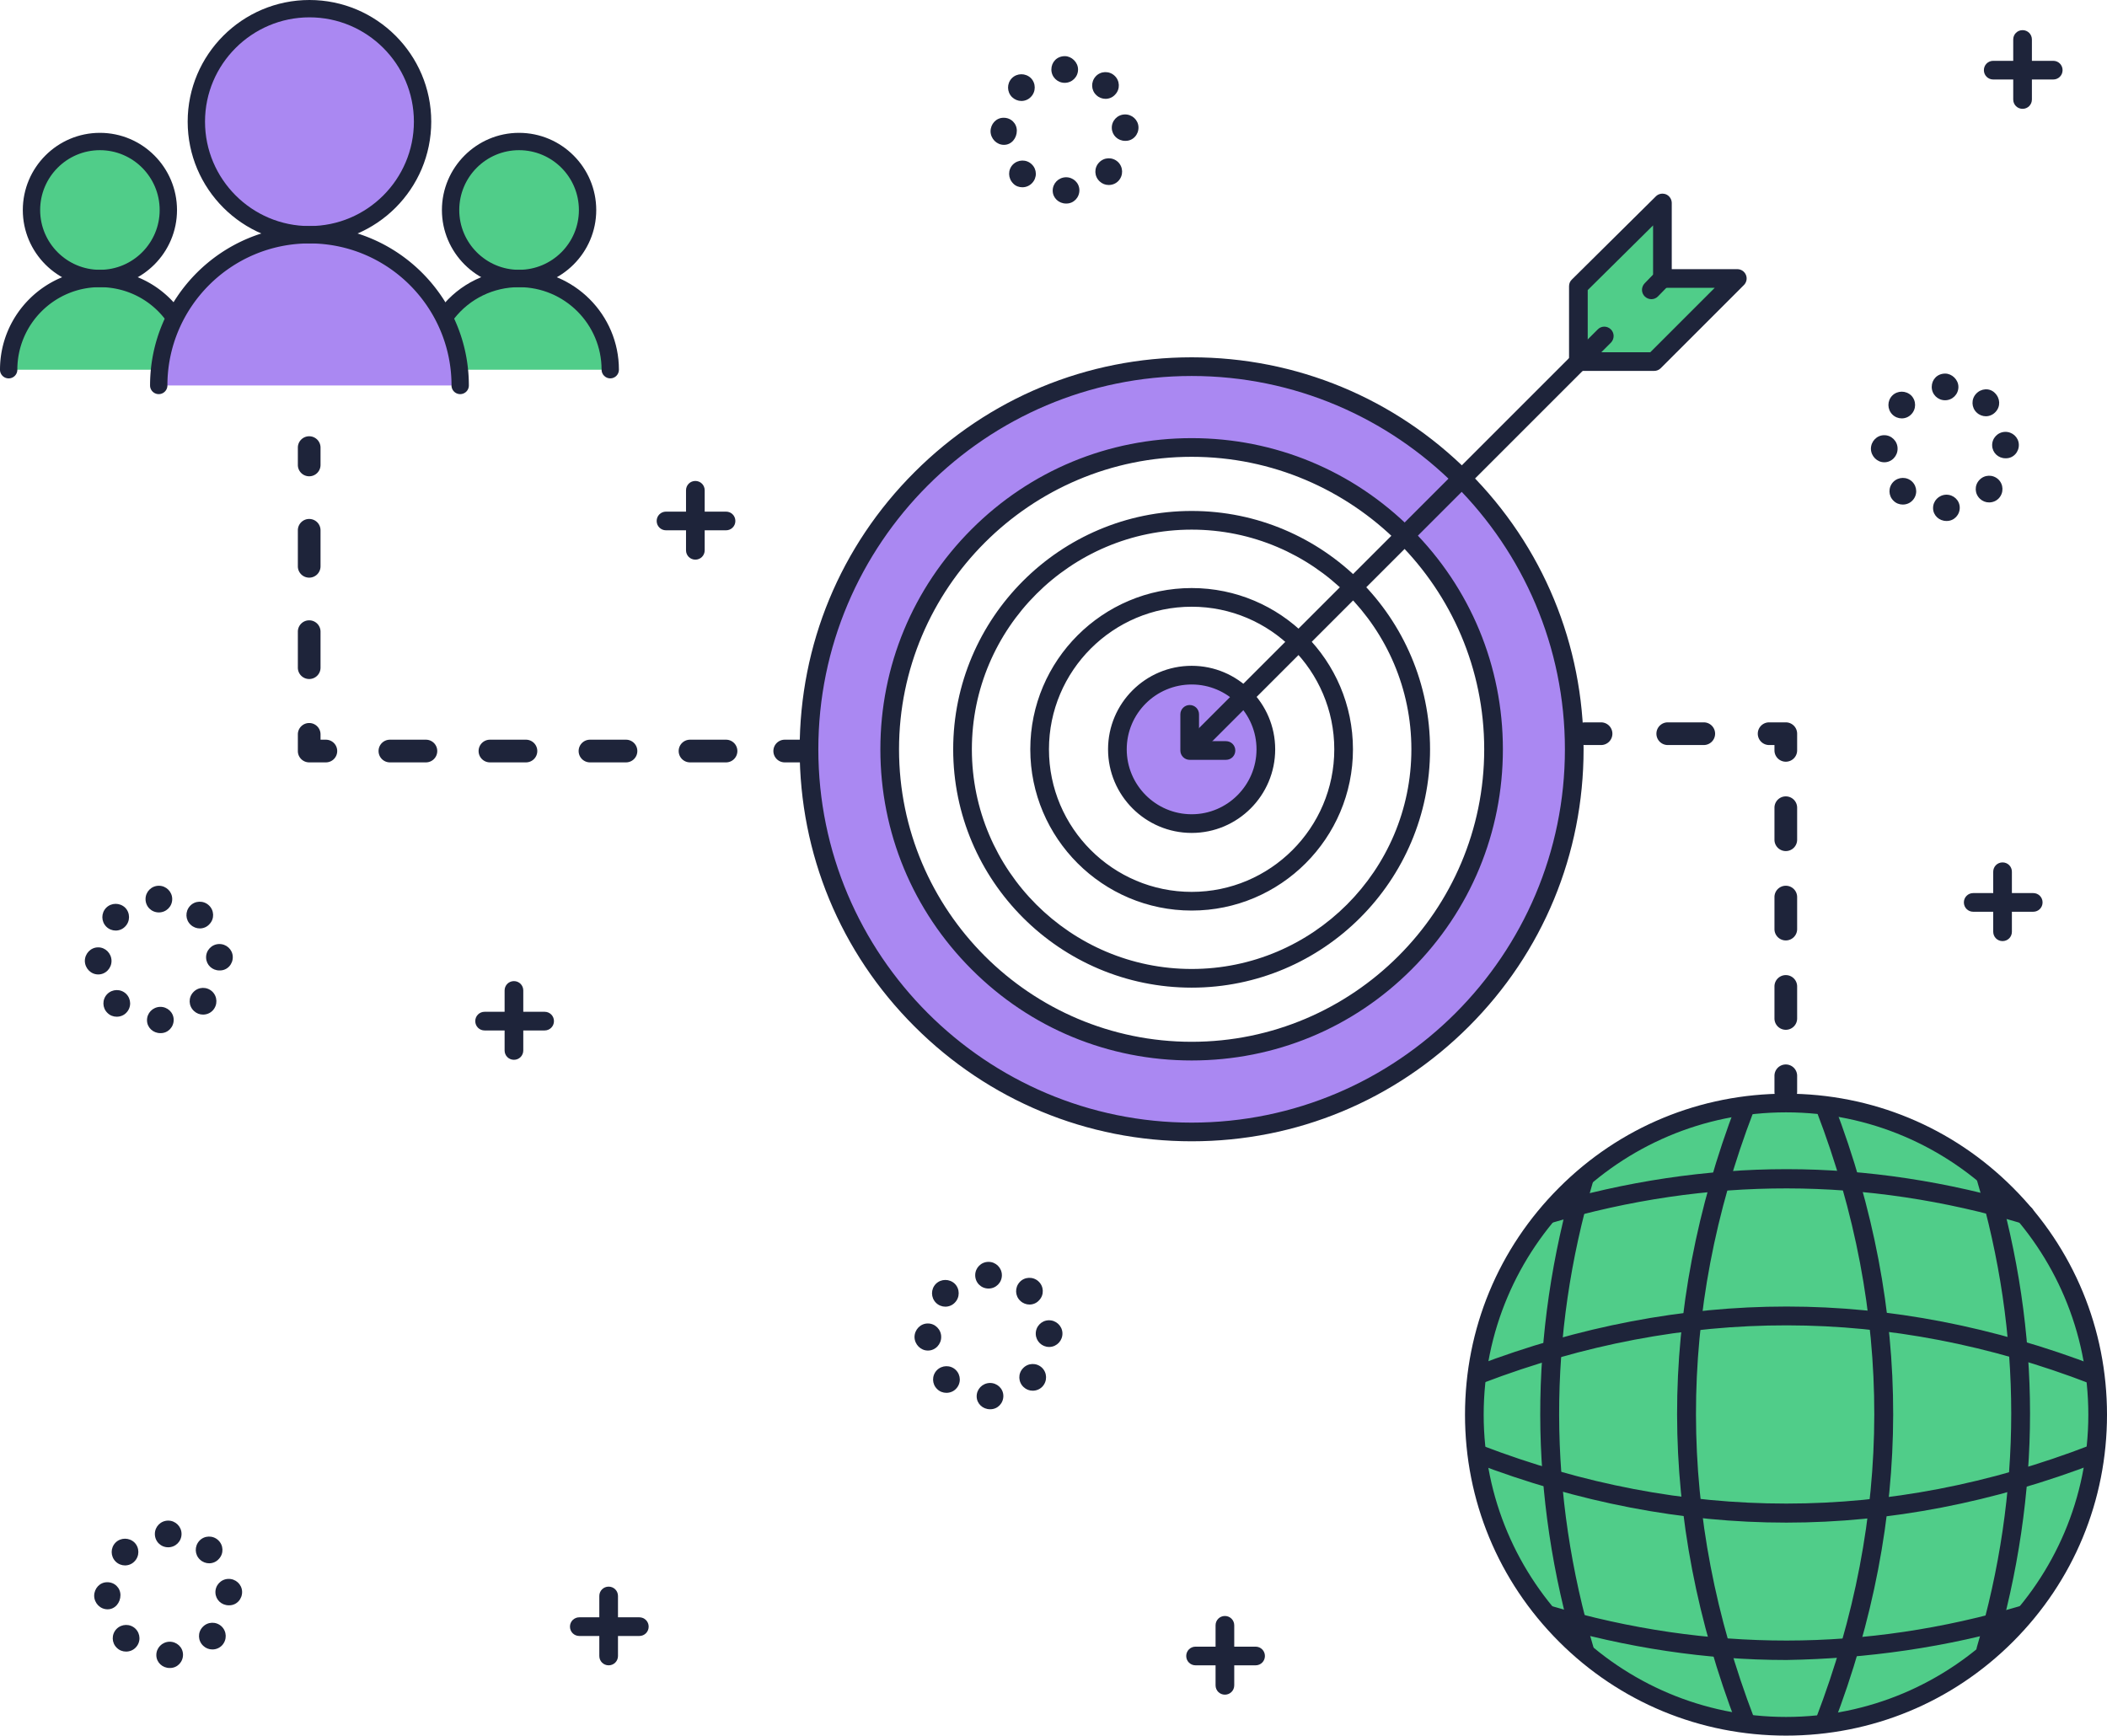
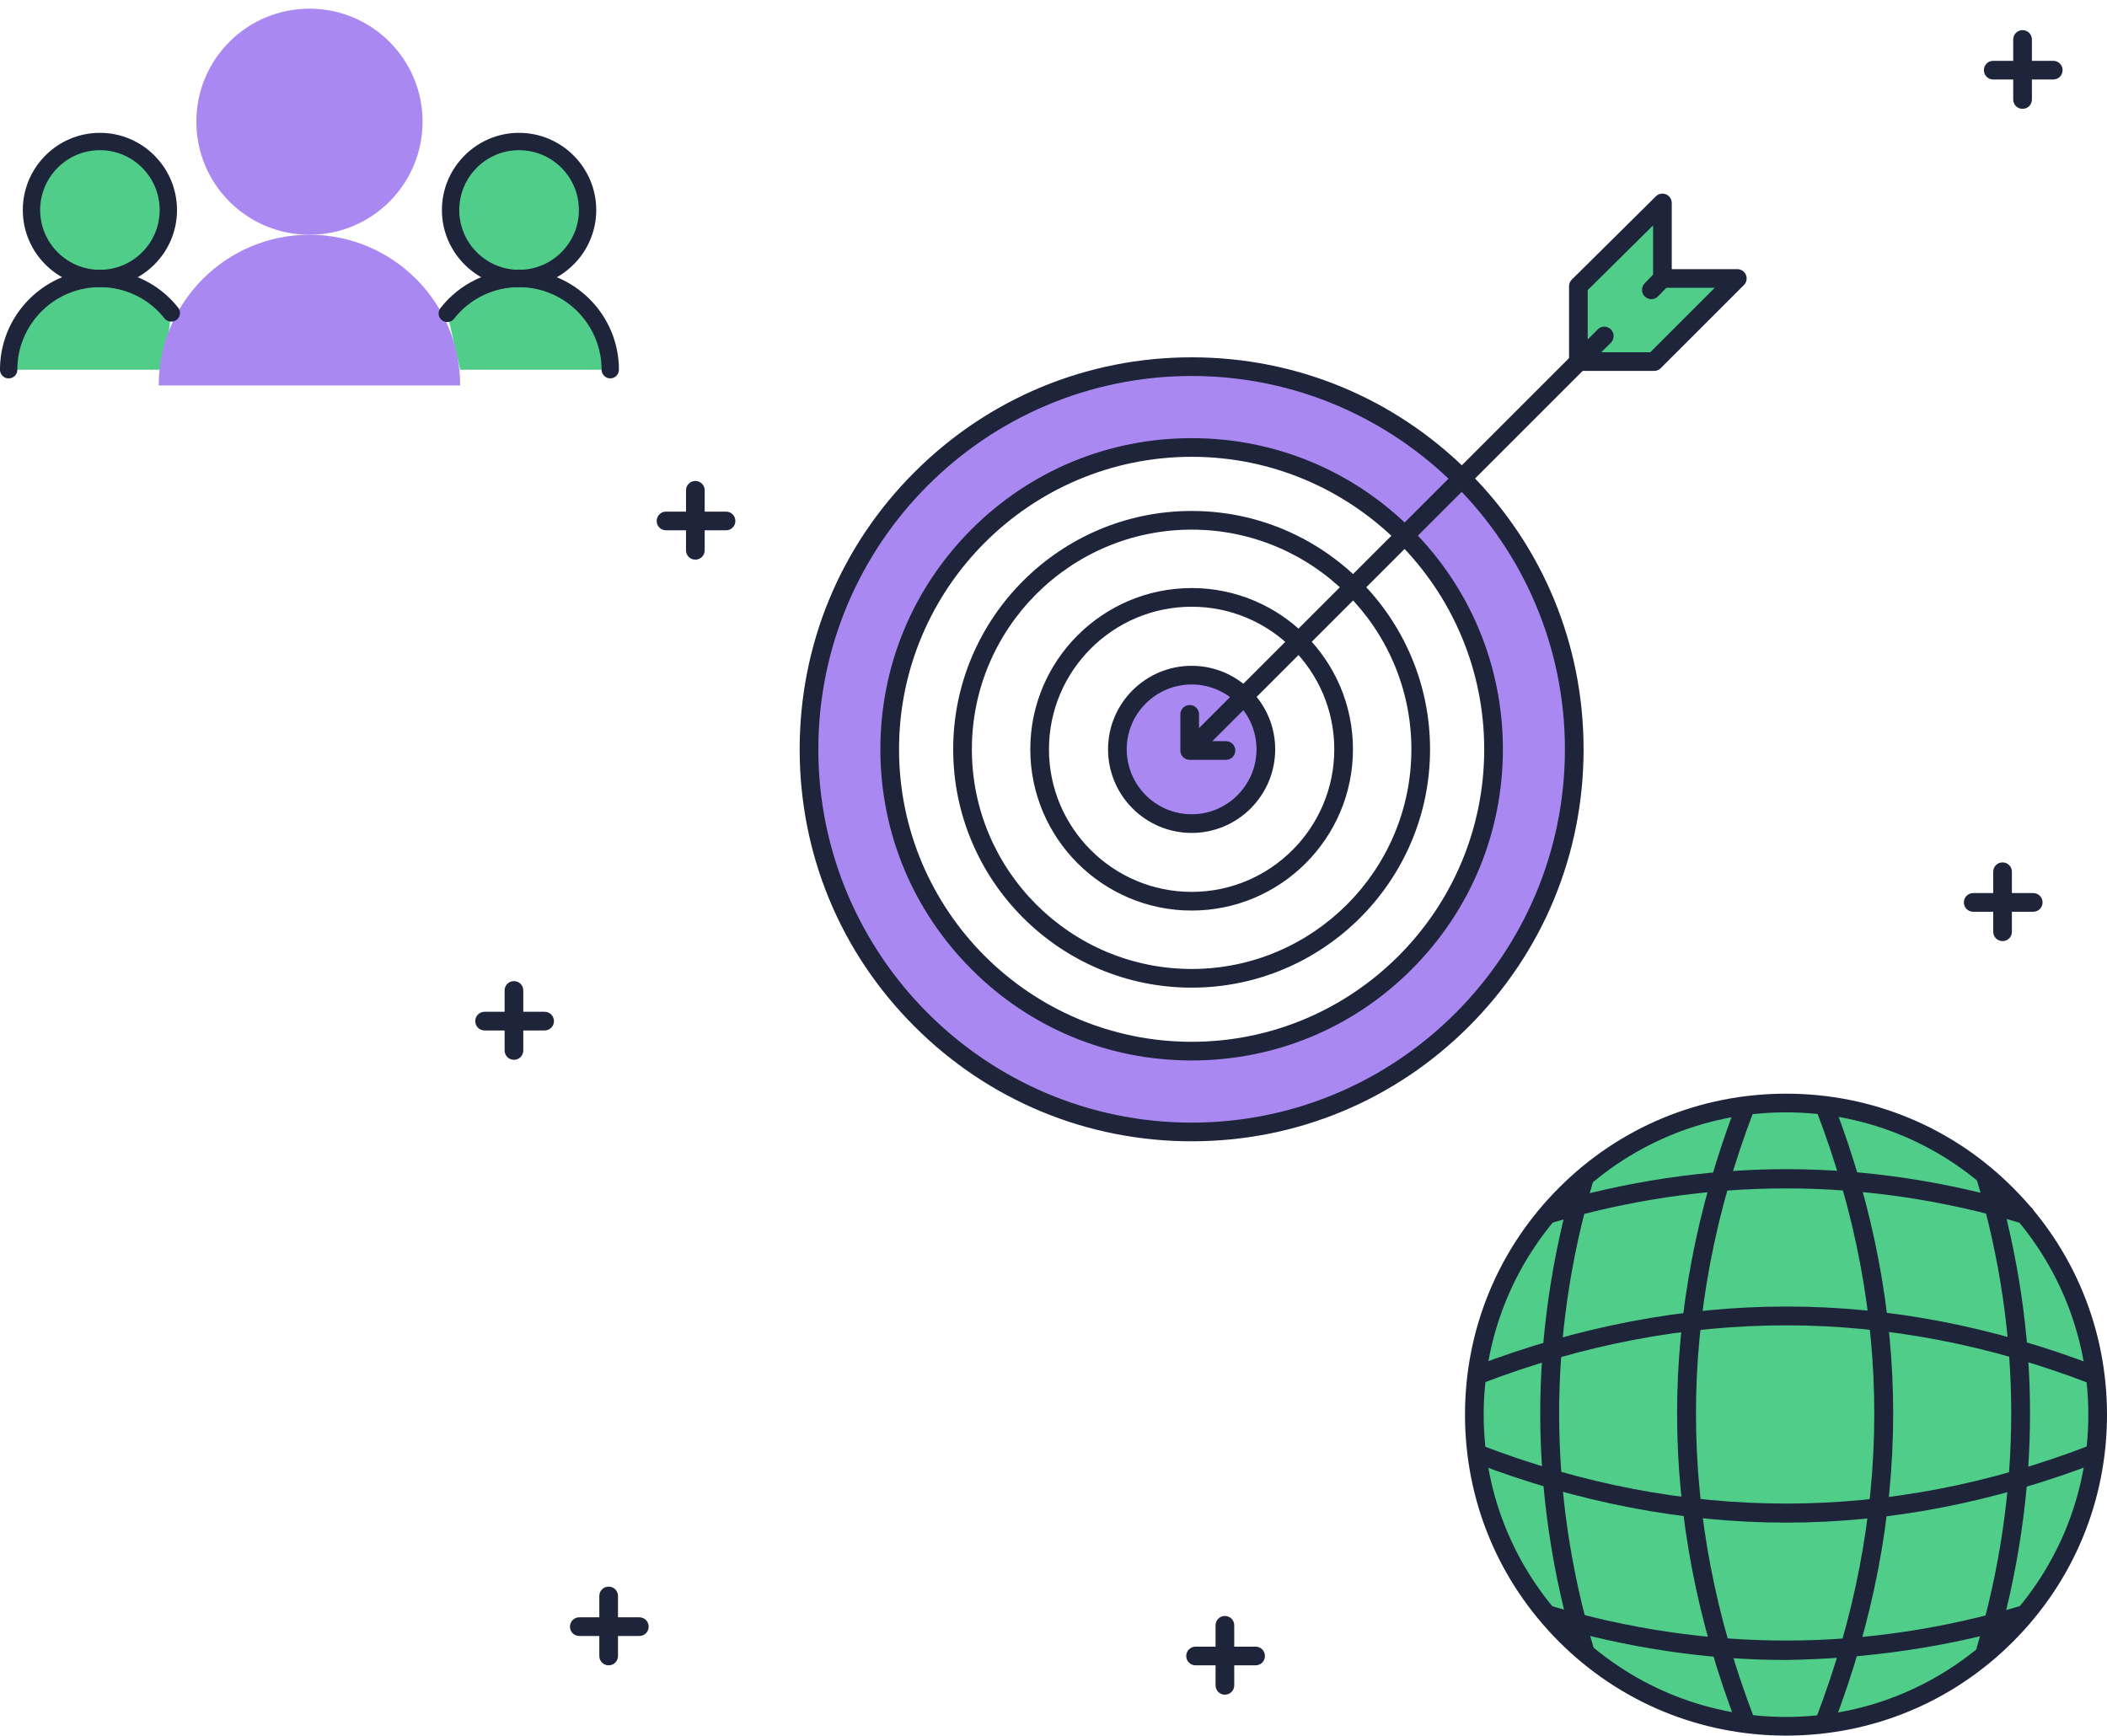
<svg xmlns="http://www.w3.org/2000/svg" xmlns:xlink="http://www.w3.org/1999/xlink" viewBox="341.2 138.4 1579.6 1301.3">
  <style>.D{fill:#1e243a}.E{fill-rule:evenodd}</style>
  <g fill="#50cd89">
    <path d="m416.1 244.5c-28.4 0-51.3 23-51.3 51.4 0 28.3 22.9 51.3 51.3 51.3 28.3 0 51.3-23 51.3-51.3 0-28.4-23-51.4-51.3-51.4z" />
    <path d="M416.1 347.2c-37.8 0-68.4 30.6-68.4 68.4H464l5.6-42.6c-12.5-15.7-31.8-25.8-53.5-25.8zm314.2-102.7c-28.3 0-51.3 23-51.3 51.4 0 28.3 23 51.3 51.3 51.3 28.4 0 51.4-23 51.4-51.3 0-28.4-23-51.4-51.4-51.4z" />
    <path d="M730.3 347.2c-21.8 0-41.3 10.2-53.8 26.2l9.7 42.2h112.5c0-37.8-30.6-68.4-68.4-68.4zm949.9 618.2c-129.1 0-233.7 104.6-233.7 233.7 0 129 104.6 233.6 233.7 233.6 129 0 233.6-104.6 233.6-233.6 0-129.1-104.6-233.7-233.6-233.7z" />
  </g>
  <g fill="#aa88f2">
    <path d="M1234.6 644.6c-30.8 0-55.7 24.9-55.7 55.6s24.9 55.7 55.7 55.7c30.7 0 55.6-25 55.6-55.7s-24.9-55.6-55.6-55.6z" />
    <path d="M1521.4 700.2c0 158.5-128.4 286.9-286.8 286.9-158.5 0-286.9-128.4-286.9-286.9 0-158.4 128.4-286.9 286.9-286.9 158.4 0 286.8 128.5 286.8 286.9zm-60.5 0c0-125-101.3-226.3-226.3-226.3s-226.4 101.3-226.4 226.3 101.4 226.3 226.4 226.3 226.3-101.3 226.3-226.3z" class="E" />
    <path d="M573.2 144.9c-46.8 0-84.8 37.9-84.8 84.7 0 46.9 38 84.8 84.8 84.8s84.8-37.9 84.8-84.8c0-46.8-38-84.7-84.8-84.7z" />
    <path d="m573.2 314.4c-62.4 0-113 50.6-113 113h226c0-62.4-50.6-113-113-113z" />
  </g>
  <g fill="#50cd89">
    <path d="M1587.5 347.2v-.2l-8.1 8.6z" />
    <path d="M1587.5 347.2l-8.1 8.4 8.1-8.6v-56.4l-63 62.4v57h.2 56.6l62.3-63h-56.1z" />
  </g>
  <path d="M1234.6 762.9c-34.6 0-62.7-28.1-62.7-62.7 0-34.5 28.1-62.6 62.7-62.6 34.5 0 62.6 28.1 62.6 62.6 0 34.6-28.1 62.7-62.6 62.7zm0-111.3c-26.9 0-48.7 21.8-48.7 48.6s21.8 48.7 48.7 48.7c26.8 0 48.6-21.9 48.6-48.7s-21.8-48.6-48.6-48.6zm0 169.5c-66.7 0-121-54.2-121-120.9s54.3-120.9 121-120.9c66.6 0 120.9 54.2 120.9 120.9s-54.3 120.9-120.9 120.9zm0-227.8c-59 0-107 48-107 106.9 0 59 48 106.9 107 106.9 58.9 0 106.9-47.9 106.9-106.9 0-58.9-48-106.9-106.9-106.9zm0 285.6c-98.6 0-178.8-80.1-178.8-178.7 0-98.5 80.2-178.7 178.8-178.7 98.5 0 178.7 80.2 178.7 178.7 0 98.6-80.2 178.7-178.7 178.7zm0-343.4c-90.9 0-164.8 73.9-164.8 164.7s73.9 164.7 164.8 164.7c90.8 0 164.7-73.9 164.7-164.7s-73.9-164.7-164.7-164.7zm0 398c-62.4 0-121-24.2-165-68.3-44.1-44.1-68.4-102.7-68.4-165s24.3-120.9 68.4-165c44-44 102.6-68.3 165-68.3 62.3 0 120.9 24.3 164.9 68.3 44.1 44.1 68.4 102.7 68.4 165s-24.3 120.9-68.4 165c-44 44.1-102.6 68.3-164.9 68.3zm0-452.6c-121 0-219.4 98.4-219.4 219.3 0 121 98.4 219.3 219.4 219.3 120.9 0 219.3-98.3 219.3-219.3 0-120.9-98.4-219.3-219.3-219.3zm0 513.2c-78.5 0-152.3-30.6-207.8-86.1-55.6-55.5-86.1-129.3-86.1-207.8s30.5-152.3 86.1-207.8c55.5-55.5 129.3-86.1 207.8-86.1s152.3 30.6 207.8 86.1 86 129.3 86 207.8-30.5 152.3-86 207.8-129.3 86.1-207.8 86.1zm0-573.8c-154.4 0-279.9 125.6-279.9 279.9s125.5 279.9 279.9 279.9c154.3 0 279.8-125.6 279.8-279.9s-125.5-279.9-279.8-279.9z" class="D E" />
  <path d="M1236.3 704.9c-1.8 0-3.6-.7-4.9-2-2.8-2.8-2.8-7.2 0-9.9L1539 385.4c2.7-2.8 7.1-2.8 9.9 0 2.7 2.7 2.7 7.1 0 9.9l-307.6 307.6c-1.4 1.3-3.2 2-5 2z" class="D" />
  <path d="M1260.3 708.1h-27.2c-3.8 0-7-3.1-7-7V674c0-3.9 3.2-7 7-7 3.9 0 7 3.1 7 7v20.1h20.2c3.9 0 7 3.1 7 7s-3.1 7-7 7zm321-291.6h-56.6c-3.9 0-7-3.1-7-7 0-3.8 3.1-7 7-7h53.7l48.3-48.3h-39.6c-3.9 0-7-3.2-7-7 0-3.9 3.1-7 7-7h56.5c2.9 0 5.4 1.7 6.5 4.3s.5 5.6-1.5 7.6l-62.4 62.4c-1.3 1.3-3.1 2-4.9 2z" class="D" />
  <path d="M1524.5 417c-3.9 0-7-3.1-7-7v-57c0-1.9.7-3.7 2.1-5l63-62.4c2-2 5-2.5 7.6-1.5 2.6 1.1 4.3 3.7 4.3 6.5v56.6c0 1.8-.7 3.6-2 4.9l-8.3 8.5c-2.7 2.8-7.1 2.8-9.9.1s-2.8-7.1-.1-9.9l6.3-6.5v-36.9l-49 48.5V410c0 3.9-3.1 7-7 7z" class="D" />
  <path d="M1680.2 1439.7c-64.3 0-124.8-25-170.2-70.4-45.5-45.5-70.5-105.9-70.5-170.2s25-124.7 70.5-170.2c45.4-45.5 105.9-70.5 170.2-70.5s124.7 25 170.1 70.5c45.5 45.5 70.5 105.9 70.5 170.2s-25 124.7-70.5 170.2c-45.4 45.4-105.8 70.4-170.1 70.4zm0-467.3c-125 0-226.7 101.7-226.7 226.7s101.7 226.6 226.7 226.6 226.6-101.6 226.6-226.6-101.6-226.7-226.6-226.7z" class="D E" />
  <path d="M1910.9 1176.4q-1.3 0-2.5-.5c-150.8-58.2-304-58.4-455.4-.6-3.6 1.4-7.7-.4-9-4.1-1.4-3.6.4-7.5 4-8.9 77.1-29.4 155.2-44.3 232.2-44.3q.4 0 .8 0c77.2 0 155.4 15.2 232.4 44.9 3.6 1.4 5.4 5.4 4 9-1.1 2.8-3.7 4.5-6.5 4.5zm-51.5-120.3q-1 0-2-.3c-117-35-235.9-35.2-353.4-.4-3.7 1.1-7.6-1-8.7-4.7s1-7.8 4.8-8.8c59.7-17.8 120.4-26.9 180.1-26.9q.3 0 .7 0c59.9 0 120.7 9.3 180.5 27.3 3.7 1.1 5.8 5.1 4.7 8.8-.9 3-3.7 5-6.7 5zM1680.2 1383c-59.5 0-119.8-9.1-179.3-26.7-3.7-1.1-5.8-5.1-4.7-8.8s5-5.9 8.7-4.8c116.8 34.4 235 34.3 351.3-.3 3.7-1.2 7.6.9 8.7 4.6 1.1 3.8-1 7.9-4.7 9-59.5 17.7-119.9 26-179.5 27q-.2 0-.5 0zm0-103c-77.4 0-155.8-15.1-233.3-44.8-3.6-1.4-5.4-5.4-4-9s5.4-5.5 9.1-4.1c151.7 58.2 305.3 58.2 456.4-.2 3.6-1.4 7.6.4 9 4s-.4 7.7-4 9.1c-77.2 29.8-155.6 45-233 45q-.1 0-.2 0z" class="D" />
  <path d="M1649.8 1436.1c-2.8 0-5.5-1.7-6.5-4.5-29.7-77.2-44.7-155.5-44.8-232.6s14.8-155.2 44.2-232.1c1.4-3.6 5.4-5.4 9-4 3.6 1.3 5.5 5.4 4.1 9-57.7 150.5-57.5 303.5.5 454.7 1.4 3.6-.4 7.7-4 9q-1.2.5-2.5.5zm-120.4-52.6c-3.1 0-5.8-1.9-6.7-5-17.7-59.5-26.7-119.8-26.8-179.2-.1-59.5 8.7-119.7 26.1-179 1.1-3.7 5-5.8 8.7-4.7s5.9 5 4.8 8.7c-34.1 116-33.9 233.8.6 350.2 1.1 3.7-1 7.6-4.7 8.7q-1 .3-2 .3zm300.6-1q-1 0-2-.3c-3.7-1.1-5.9-5-4.8-8.7 34.4-116.5 34.4-234.4 0-350.5-1.1-3.7 1-7.6 4.7-8.7s7.6 1.1 8.7 4.8c17.6 59.3 26.5 119.5 26.5 179s-8.9 119.8-26.4 179.4c-.9 3-3.7 5-6.7 5zm-120.8 53.6q-1.3 0-2.5-.5c-3.6-1.3-5.4-5.4-4-9 58-151.2 58.2-304.2.5-454.7-1.3-3.6.5-7.7 4.1-9 3.6-1.4 7.6.4 9 4 29.5 76.9 44.3 155 44.2 232.1s-15.1 155.4-44.8 232.6c-1 2.8-3.7 4.5-6.5 4.5z" class="D" />
  <path d="M416.1 353.7c-31.9 0-57.8-26-57.8-57.8 0-31.9 25.9-57.9 57.8-57.9s57.8 26 57.8 57.9c0 31.8-25.9 57.8-57.8 57.8zm0-102.7c-24.7 0-44.8 20.1-44.8 44.9 0 24.7 20.1 44.8 44.8 44.8s44.8-20.1 44.8-44.8c0-24.8-20.1-44.9-44.8-44.9z" class="D E" />
  <path d="M347.7 422.1a6.49 6.49 0 0 1-6.5-6.5c0-41.3 33.6-74.9 74.9-74.9 22.9 0 44.3 10.3 58.6 28.3 2.2 2.8 1.8 6.9-1 9.1s-6.9 1.8-9.2-1c-11.8-14.9-29.5-23.4-48.4-23.4-34.2 0-61.9 27.8-61.9 61.9a6.49 6.49 0 0 1-6.5 6.5z" class="D" />
  <path d="m730.3 353.7c-31.8 0-57.8-26-57.8-57.8 0-31.9 26-57.9 57.8-57.9 31.9 0 57.9 26 57.9 57.9 0 31.8-26 57.8-57.9 57.8zm0-102.7c-24.7 0-44.8 20.1-44.8 44.9 0 24.7 20.1 44.8 44.8 44.8 24.8 0 44.9-20.1 44.9-44.8 0-24.8-20.1-44.9-44.9-44.9z" class="D E" />
  <path d="m798.7 422.1c-3.5 0-6.5-2.9-6.5-6.5 0-34.1-27.7-61.9-61.9-61.9-19.1 0-36.9 8.6-48.7 23.7-2.2 2.8-6.3 3.3-9.1 1.1-2.8-2.2-3.3-6.3-1.1-9.1 14.3-18.3 35.8-28.7 58.9-28.7 41.3 0 74.9 33.6 74.9 74.9 0 3.6-2.9 6.5-6.5 6.5z" class="D" />
-   <path d="M573.2 320.9c-50.3 0-91.3-40.9-91.3-91.3 0-50.3 41-91.2 91.3-91.2s91.3 40.9 91.3 91.2c0 50.4-41 91.3-91.3 91.3zm0-169.5c-43.1 0-78.3 35.1-78.3 78.2 0 43.2 35.2 78.3 78.3 78.3 43.2 0 78.3-35.1 78.3-78.3 0-43.1-35.1-78.2-78.3-78.2z" class="D E" />
-   <path d="M686.2 433.9a6.49 6.49 0 0 1-6.5-6.5c0-58.7-47.8-106.5-106.5-106.5s-106.5 47.8-106.5 106.5a6.5 6.5 0 1 1-13 0c0-65.9 53.6-119.5 119.5-119.5s119.5 53.6 119.5 119.5a6.49 6.49 0 0 1-6.5 6.5zM573 495.5c-4.7 0-8.5-3.8-8.5-8.5v-13c0-4.7 3.8-8.5 8.5-8.5s8.5 3.8 8.5 8.5v13c0 4.7-3.8 8.5-8.5 8.5zm0 152c-4.7 0-8.5-3.8-8.5-8.5v-27c0-4.7 3.8-8.5 8.5-8.5s8.5 3.8 8.5 8.5v27c0 4.7-3.8 8.5-8.5 8.5zm0-76c-4.7 0-8.5-3.8-8.5-8.5v-27c0-4.7 3.8-8.5 8.5-8.5s8.5 3.8 8.5 8.5v27c0 4.7-3.8 8.5-8.5 8.5zM585.5 710H573c-4.7 0-8.5-3.8-8.5-8.5V689c0-4.7 3.8-8.5 8.5-8.5s8.5 3.8 8.5 8.5v4h4c4.7 0 8.5 3.8 8.5 8.5s-3.8 8.5-8.5 8.5zm300 0h-27c-4.7 0-8.5-3.8-8.5-8.5s3.8-8.5 8.5-8.5h27c4.7 0 8.5 3.8 8.5 8.5s-3.8 8.5-8.5 8.5zm-75 0h-27c-4.7 0-8.5-3.8-8.5-8.5s3.8-8.5 8.5-8.5h27c4.7 0 8.5 3.8 8.5 8.5s-3.8 8.5-8.5 8.5zm-75 0h-27c-4.7 0-8.5-3.8-8.5-8.5s3.8-8.5 8.5-8.5h27c4.7 0 8.5 3.8 8.5 8.5s-3.8 8.5-8.5 8.5zm-75 0h-27c-4.7 0-8.5-3.8-8.5-8.5s3.8-8.5 8.5-8.5h27c4.7 0 8.5 3.8 8.5 8.5s-3.8 8.5-8.5 8.5zm282 0h-13c-4.7 0-8.5-3.8-8.5-8.5s3.8-8.5 8.5-8.5h13c4.7 0 8.5 3.8 8.5 8.5s-3.8 8.5-8.5 8.5zM1680 965.5c-4.7 0-8.5-3.8-8.5-8.5v-12c0-4.7 3.8-8.5 8.5-8.5s8.5 3.8 8.5 8.5v12c0 4.7-3.8 8.5-8.5 8.5zm0-55c-4.7 0-8.5-3.8-8.5-8.5v-24c0-4.7 3.8-8.5 8.5-8.5s8.5 3.8 8.5 8.5v24c0 4.7-3.8 8.5-8.5 8.5zm0-67c-4.7 0-8.5-3.8-8.5-8.5v-24c0-4.7 3.8-8.5 8.5-8.5s8.5 3.8 8.5 8.5v24c0 4.7-3.8 8.5-8.5 8.5zm0-67c-4.7 0-8.5-3.8-8.5-8.5v-24c0-4.7 3.8-8.5 8.5-8.5s8.5 3.8 8.5 8.5v24c0 4.7-3.8 8.5-8.5 8.5zm0-67c-4.7 0-8.5-3.8-8.5-8.5v-4h-4c-4.7 0-8.5-3.8-8.5-8.5s3.8-8.5 8.5-8.5h12.5c4.7 0 8.5 3.8 8.5 8.5V701c0 4.7-3.8 8.5-8.5 8.5zm-61.5-12.5h-27c-4.7 0-8.5-3.8-8.5-8.5s3.8-8.5 8.5-8.5h27c4.7 0 8.5 3.8 8.5 8.5s-3.8 8.5-8.5 8.5zm-77 0h-12c-4.7 0-8.5-3.8-8.5-8.5s3.8-8.5 8.5-8.5h12c4.7 0 8.5 3.8 8.5 8.5s-3.8 8.5-8.5 8.5z" class="D" />
  <use xlink:href="#B" class="D" />
  <use xlink:href="#C" class="D" />
  <use xlink:href="#B" x="136" y="-375" class="D" />
  <use xlink:href="#C" x="136" y="-375" class="D" />
  <use xlink:href="#B" x="1116" y="-89" class="D" />
  <use xlink:href="#C" x="1116" y="-89" class="D" />
  <use xlink:href="#B" x="1131" y="-713" class="D" />
  <use xlink:href="#C" x="1131" y="-713" class="D" />
  <use xlink:href="#B" x="71" y="454" class="D" />
  <use xlink:href="#C" x="71" y="454" class="D" />
  <use xlink:href="#B" x="533" y="476" class="D" />
  <use xlink:href="#C" x="533" y="476" class="D" />
-   <path d="M458.4 1379.5c-.1-5.5 4.2-10 9.8-10.2 5.5-.1 10.1 4.1 10.2 9.6s-4.2 10.1-9.7 10.1q-.2 0-.3 0c-5.4 0-9.9-4.1-10-9.5zm-29.6-5.6c-4-3.8-4.1-10.1-.3-14.1 3.9-4 10.2-4.1 14.2-.3 4 3.9 4.1 10.2.2 14.2-1.9 2-4.5 3-7.2 3-2.5 0-5-.9-6.9-2.8zm64.8-1.5c-4.1-3.8-4.3-10.1-.5-14.1 3.8-4.1 10.1-4.3 14.2-.5 4 3.8 4.2 10.1.4 14.2-2 2.1-4.6 3.1-7.3 3.1-2.5 0-4.9-.9-6.8-2.7zm-81.8-37.5c0-5.5 4.2-10.2 9.7-10.2 5.6-.1 10 4.2 10 9.7q0 .1 0 0c0 5.6-4 10.6-9.6 10.6q0 0-.1 0c-5.5 0-9.9-4.6-10-10.1zm90.9-2.4c-.2-5.5 4.1-10.1 9.6-10.3s10.2 4 10.4 9.5c.2 5.6-4.1 10.3-9.6 10.3q-.2 0-.4 0c-5.4 0-9.8-4.1-10-9.5zm-74.8-23.3c-3.9-3.9-4-10.2-.1-14.2 3.9-3.9 10.2-3.9 14.2-.1 3.9 3.9 3.9 10.3 0 14.2-1.9 2-4.5 3-7.1 3-2.5 0-5.1-1-7-2.9zm63.3-1.4c-4.1-3.7-4.3-10-.6-14.1s10.1-4.3 14.1-.6c4.1 3.7 4.4 10.1.6 14.1-1.9 2.2-4.6 3.3-7.3 3.3-2.4 0-4.9-.9-6.8-2.7zm-33.9-19.3c0-5.5 4.4-10 10-10 5.5 0 10 4.5 10 10 0 5.6-4.5 10-10 10-5.6 0-10-4.4-10-10zm616.1-103c-.1-5.5 4.2-10 9.8-10.2 5.5-.1 10.1 4.1 10.2 9.6s-4.2 10.1-9.7 10.1q-.2 0-.3 0c-5.4 0-9.9-4.1-10-9.5zm-29.6-5.6c-4-3.8-4.1-10.1-.3-14.1 3.9-4 10.2-4.1 14.2-.3 4 3.9 4.1 10.2.2 14.2-1.9 2-4.5 3-7.2 3-2.5 0-5-.9-6.9-2.8zm64.8-1.5c-4.1-3.8-4.3-10.1-.5-14.1 3.8-4.1 10.1-4.3 14.2-.5 4 3.8 4.2 10.1.4 14.2-2 2.1-4.6 3.1-7.3 3.1-2.5 0-4.9-.9-6.8-2.7zm-81.8-37.5c0-5.5 4.4-10.2 9.9-10.2 5.5-.1 10.1 4.5 10.1 10 .1 5.5-4.3 10.3-9.9 10.3q0 0-.1 0c-5.4 0-9.9-4.6-10-10.1zm90.9-2.2c-.2-5.6 4.1-10.2 9.6-10.4s10.2 4.1 10.4 9.6-4.1 10.2-9.6 10.4q-.2 0-.4 0c-5.4 0-9.8-4.3-10-9.6zm-74.8-23.5c-3.9-3.9-4-10.2-.1-14.2 3.9-3.9 10.2-3.9 14.2-.1 3.9 3.9 3.9 10.3 0 14.2-1.9 2-4.5 3-7.1 3-2.5 0-5.1-1-7-2.9zm63.3-1.4c-4.1-3.7-4.3-10-.6-14.1s10.1-4.3 14.1-.6c4.1 3.7 4.4 10.1.6 14.1-1.9 2.2-4.6 3.3-7.3 3.3-2.4 0-4.9-.9-6.8-2.7zm-33.9-19.3c0-5.5 4.4-10 10-10 5.5 0 10 4.5 10 10 0 5.6-4.5 10-10 10-5.6 0-10-4.4-10-10zm718.1-575c-.1-5.5 4.2-10 9.8-10.2 5.5-.1 10.1 4.1 10.2 9.6s-4.2 10.1-9.7 10.1q-.2 0-.3 0c-5.4 0-9.9-4.1-10-9.5zm-29.6-5.6c-4-3.8-4.1-10.1-.3-14.1 3.9-4 10.2-4.1 14.2-.3 4 3.9 4.1 10.2.2 14.2-1.9 2-4.5 3-7.2 3-2.5 0-5-.9-6.9-2.8zm64.8-1.5c-4.1-3.8-4.3-10.1-.5-14.1 3.8-4.1 10.1-4.3 14.2-.5 4 3.8 4.2 10.1.4 14.2-2 2.1-4.6 3.1-7.3 3.1-2.5 0-4.9-.9-6.8-2.7zm-81.8-37.5c0-5.5 4.4-10.2 9.9-10.2 5.5-.1 10.1 4.5 10.1 10 .1 5.5-4.3 10.3-9.9 10.3q0 0-.1 0c-5.4 0-9.9-4.6-10-10.1zm90.9-2.4c-.2-5.5 4.1-10.1 9.6-10.3s10.2 4 10.4 9.5c.2 5.6-4.1 10.3-9.6 10.3q-.2 0-.4 0c-5.4 0-9.8-4.1-10-9.5zm-74.8-23.3c-3.9-3.9-4-10.2-.1-14.2 3.9-3.9 10.2-3.9 14.2-.1 3.9 3.9 3.9 10.3 0 14.2-1.9 2-4.5 3-7.1 3-2.5 0-5.1-1-7-2.9zm63.3-1.4c-4.1-3.7-4.3-10.1-.6-14.1 3.7-4.1 10.1-4.7 14.1-.7 4.1 4 4.4 10.1.6 14.2-1.9 2.1-4.6 3.3-7.3 3.3-2.4 0-4.9-.9-6.8-2.7zm-33.8-19.3c0-5.5 4.1-10 10.1-10 5 0 9.9 4.5 9.9 10 0 5.6-4.5 10-10 10s-10-4.4-10-10zm-659-147c-.1-5.5 4.2-10 9.8-10.2 5.5-.1 10.1 4.1 10.2 9.6s-4.2 10.1-9.7 10.1q-.2 0-.3 0c-5.4 0-9.9-4.1-10-9.5zm-29.6-5.5c-4-4-4.1-10.2-.3-14.2 3.9-3.9 10.2-4.1 14.2-.2 4 3.8 4.1 10.1.2 14.1-1.9 2-4.5 3.1-7.2 3.1-2.5 0-5-.8-6.9-2.8zm64.8-1.6c-4.1-3.8-4.3-10.1-.5-14.1 3.8-4.1 10.1-4.3 14.2-.5 4 3.8 4.2 10.1.4 14.2-2 2.1-4.6 3.1-7.3 3.1-2.5 0-4.9-.9-6.8-2.7zm-81.8-37.5c0-5.5 4.2-10.2 9.7-10.2 5.6-.1 10 4.2 10 9.7q0 .1 0 0c0 5.6-4 10.6-9.6 10.6q0 0-.1 0c-5.4 0-9.9-4.6-10-10.1zm90.9-2.4c-.2-5.5 4.1-10.1 9.6-10.3s10.2 4 10.4 9.5c.2 5.6-4.1 10.3-9.6 10.3q-.2 0-.4 0c-5.4 0-9.8-4.1-10-9.5zm-74.8-23.3c-3.9-3.9-4-10.2-.1-14.2 3.9-3.9 10.2-3.9 14.2-.1 3.9 3.9 3.9 10.3 0 14.2-1.9 2-4.5 3-7.1 3-2.5 0-5-1-7-2.9zm63.3-1.4c-4.1-3.7-4.3-10-.6-14.1s10.1-4.3 14.1-.6c4.1 3.7 4.4 10.1.6 14.1-1.9 2.2-4.6 3.3-7.3 3.3-2.4 0-4.9-.9-6.8-2.7zm-33.8-19.3c0-5.5 4.1-10 10.1-10 5 0 9.9 4.5 9.9 10 0 5.6-4.5 10-10 10s-10-4.4-10-10zm-678 713c-.1-5.5 4.2-10 9.8-10.2 5.5-.1 10.1 4.1 10.2 9.6s-4.2 10.1-9.7 10.1q-.2 0-.3 0c-5.4 0-9.9-4.1-10-9.5zm-29.6-5.6c-4-3.8-4.1-10.1-.3-14.1 3.9-4 10.2-4.1 14.2-.3 4 3.9 4.1 10.2.2 14.2-1.9 2-4.5 3-7.2 3-2.5 0-5-.9-6.9-2.8zm64.8-1.5c-4.1-3.8-4.3-10.1-.5-14.1 3.8-4.1 10.1-4.3 14.2-.5 4 3.8 4.2 10.1.4 14.2-2 2.1-4.6 3.1-7.3 3.1-2.5 0-4.9-.9-6.8-2.7zm-81.8-37.5c0-5.5 4.4-10.2 9.9-10.2 5.5-.1 10 4.5 10.1 10s-4.3 10.3-9.9 10.3q0 0-.1 0c-5.5 0-9.9-4.6-10-10.1zm90.9-2.4c-.2-5.5 4.1-10.1 9.6-10.3s10.2 4 10.4 9.5c.2 5.6-4.1 10.3-9.6 10.3q-.2 0-.4 0c-5.4 0-9.8-4.1-10-9.5zm-74.8-23.3c-3.9-3.9-4-10.2-.1-14.2 3.9-3.9 10.2-3.9 14.2-.1 3.9 3.9 3.9 10.3 0 14.2-1.9 2-4.5 3-7.1 3-2.5 0-5.1-1-7-2.9zm63.3-1.4c-4.1-3.7-4.3-10-.6-14.1s10.1-4.3 14.1-.6c4.1 3.7 4.4 10.1.6 14.1-1.9 2.2-4.6 3.3-7.3 3.3-2.4 0-4.9-.9-6.8-2.7zm-33.9-19.3c0-5.5 4.4-10 10-10 5.5 0 10 4.5 10 10 0 5.6-4.5 10-10 10-5.6 0-10-4.4-10-10z" class="D" />
  <defs>
    <path id="B" d="M726.5 933c-3.9 0-7-3.1-7-7v-45c0-3.9 3.1-7 7-7s7 3.1 7 7v45c0 3.9-3.1 7-7 7z" />
    <path id="C" d="M749.5 911h-45c-3.9 0-7-3.1-7-7s3.1-7 7-7h45c3.9 0 7 3.1 7 7s-3.1 7-7 7z" />
  </defs>
</svg>